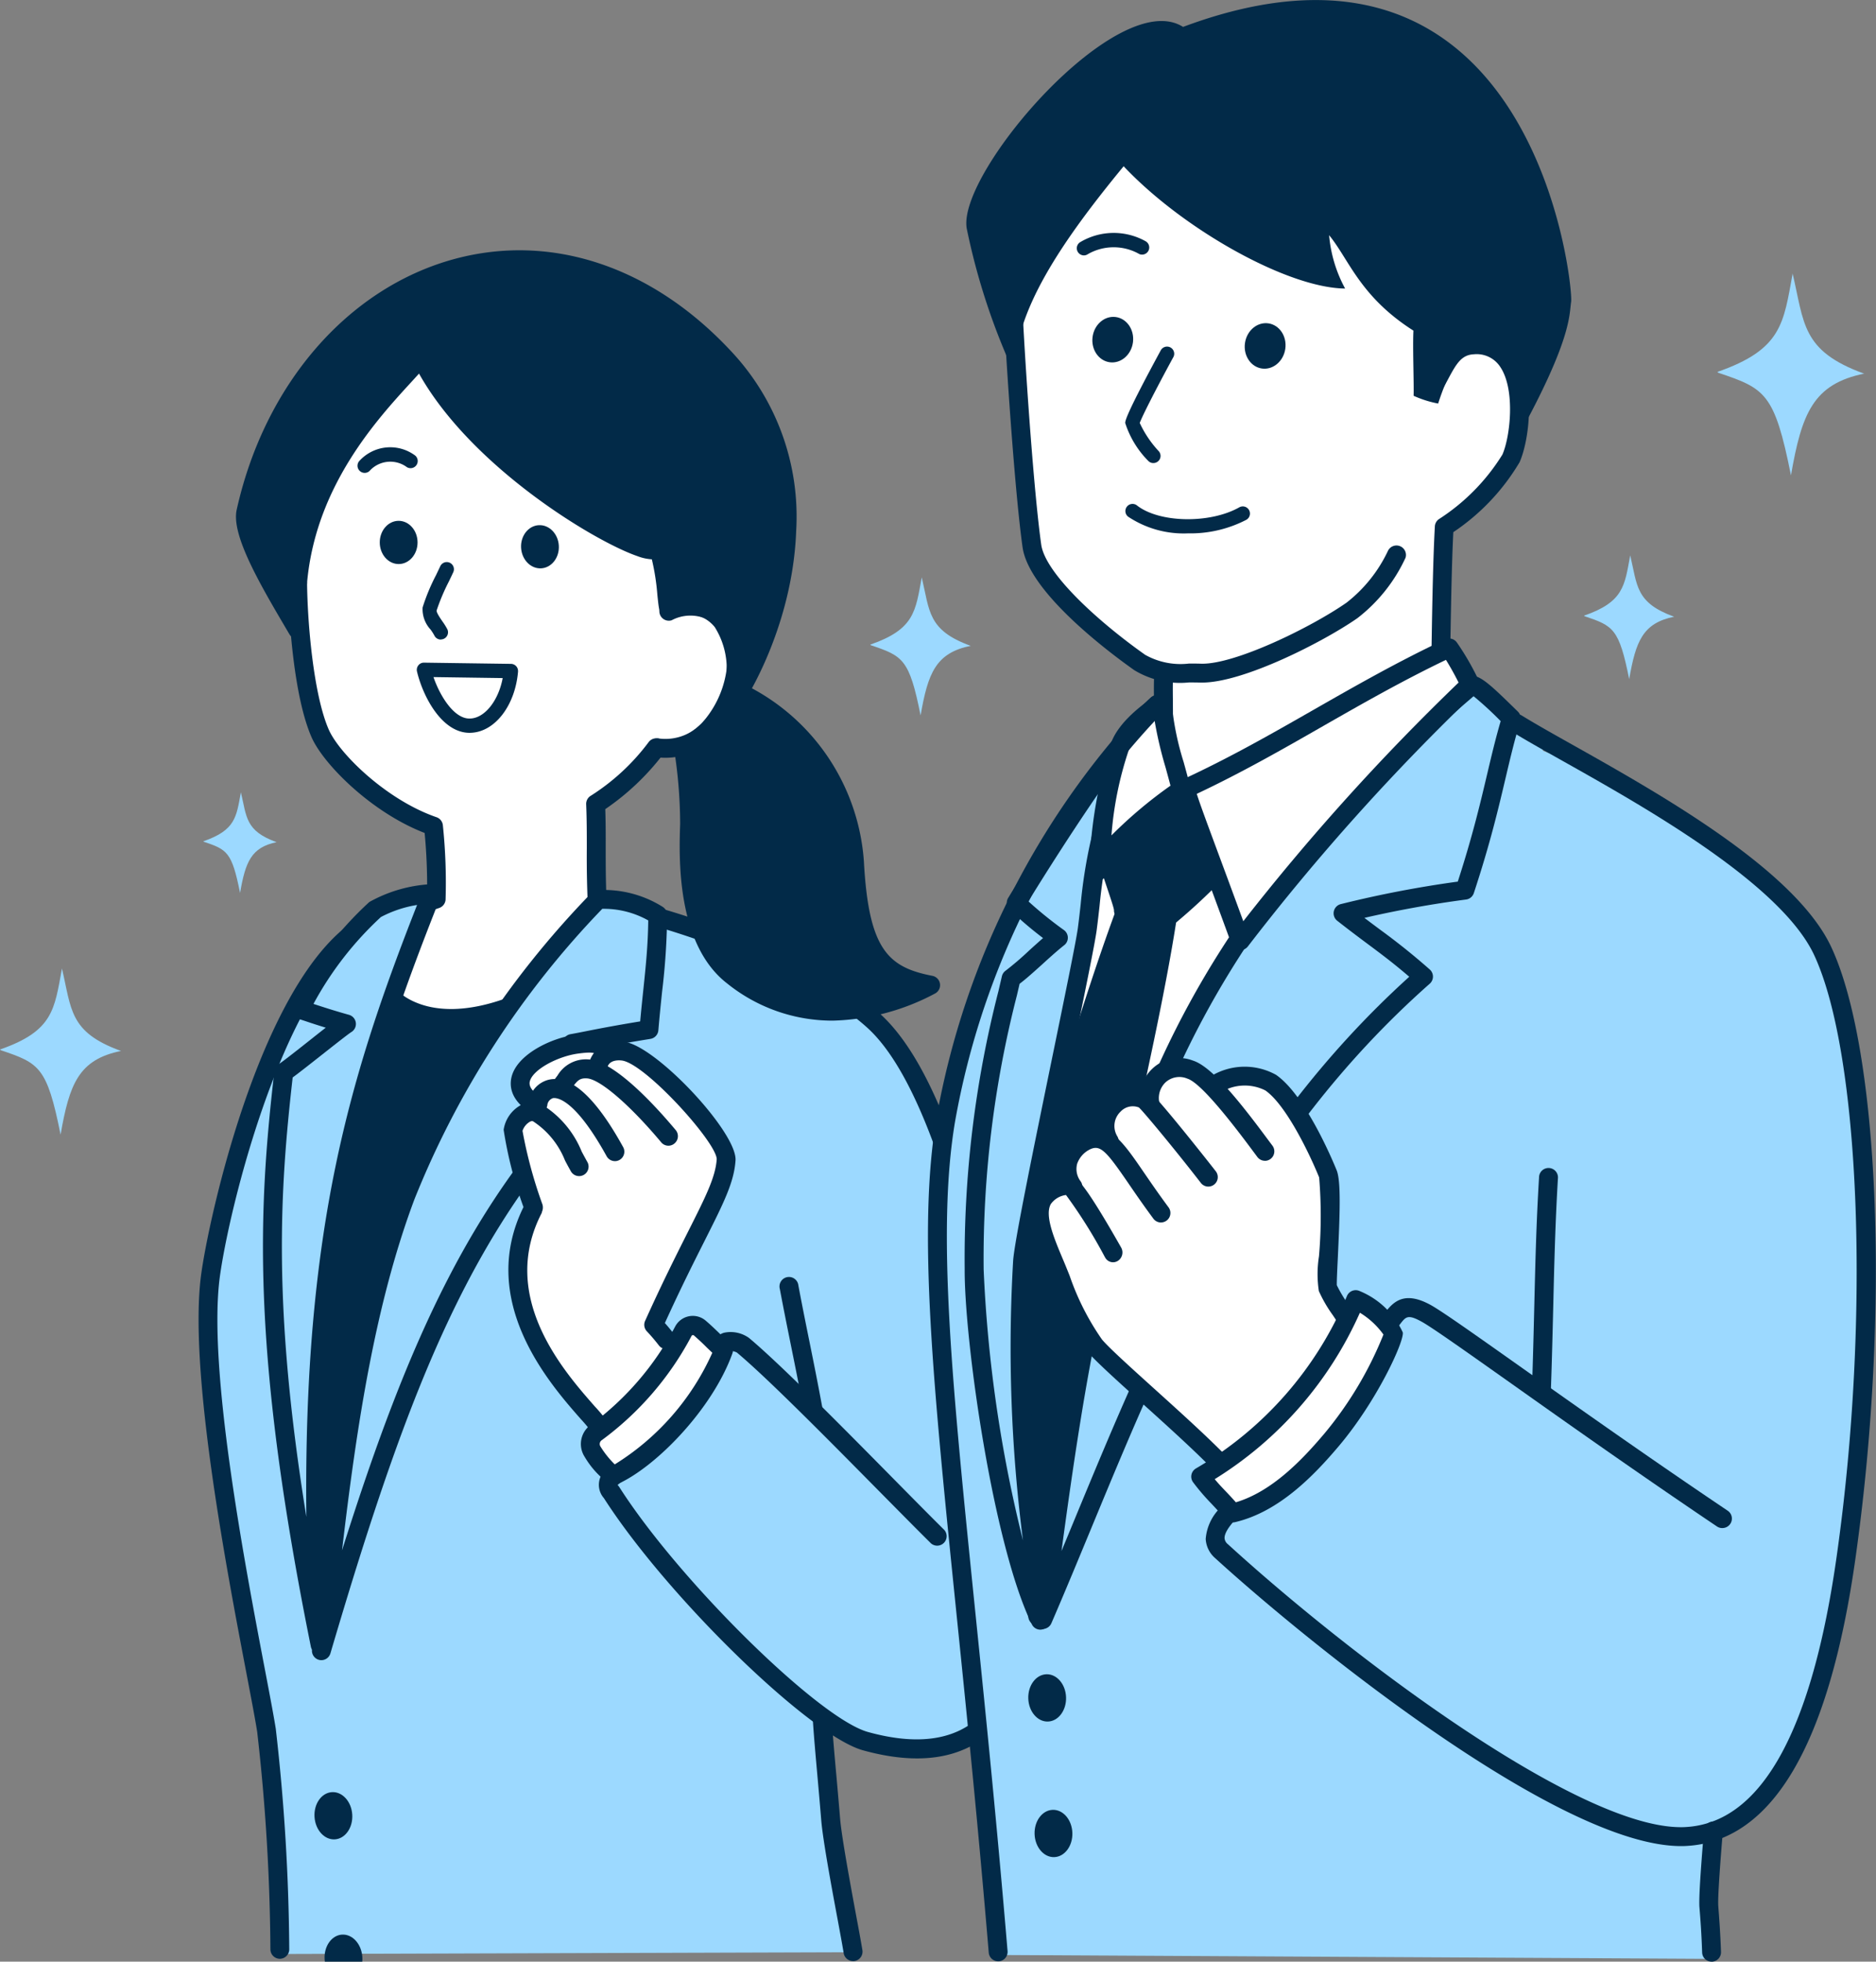
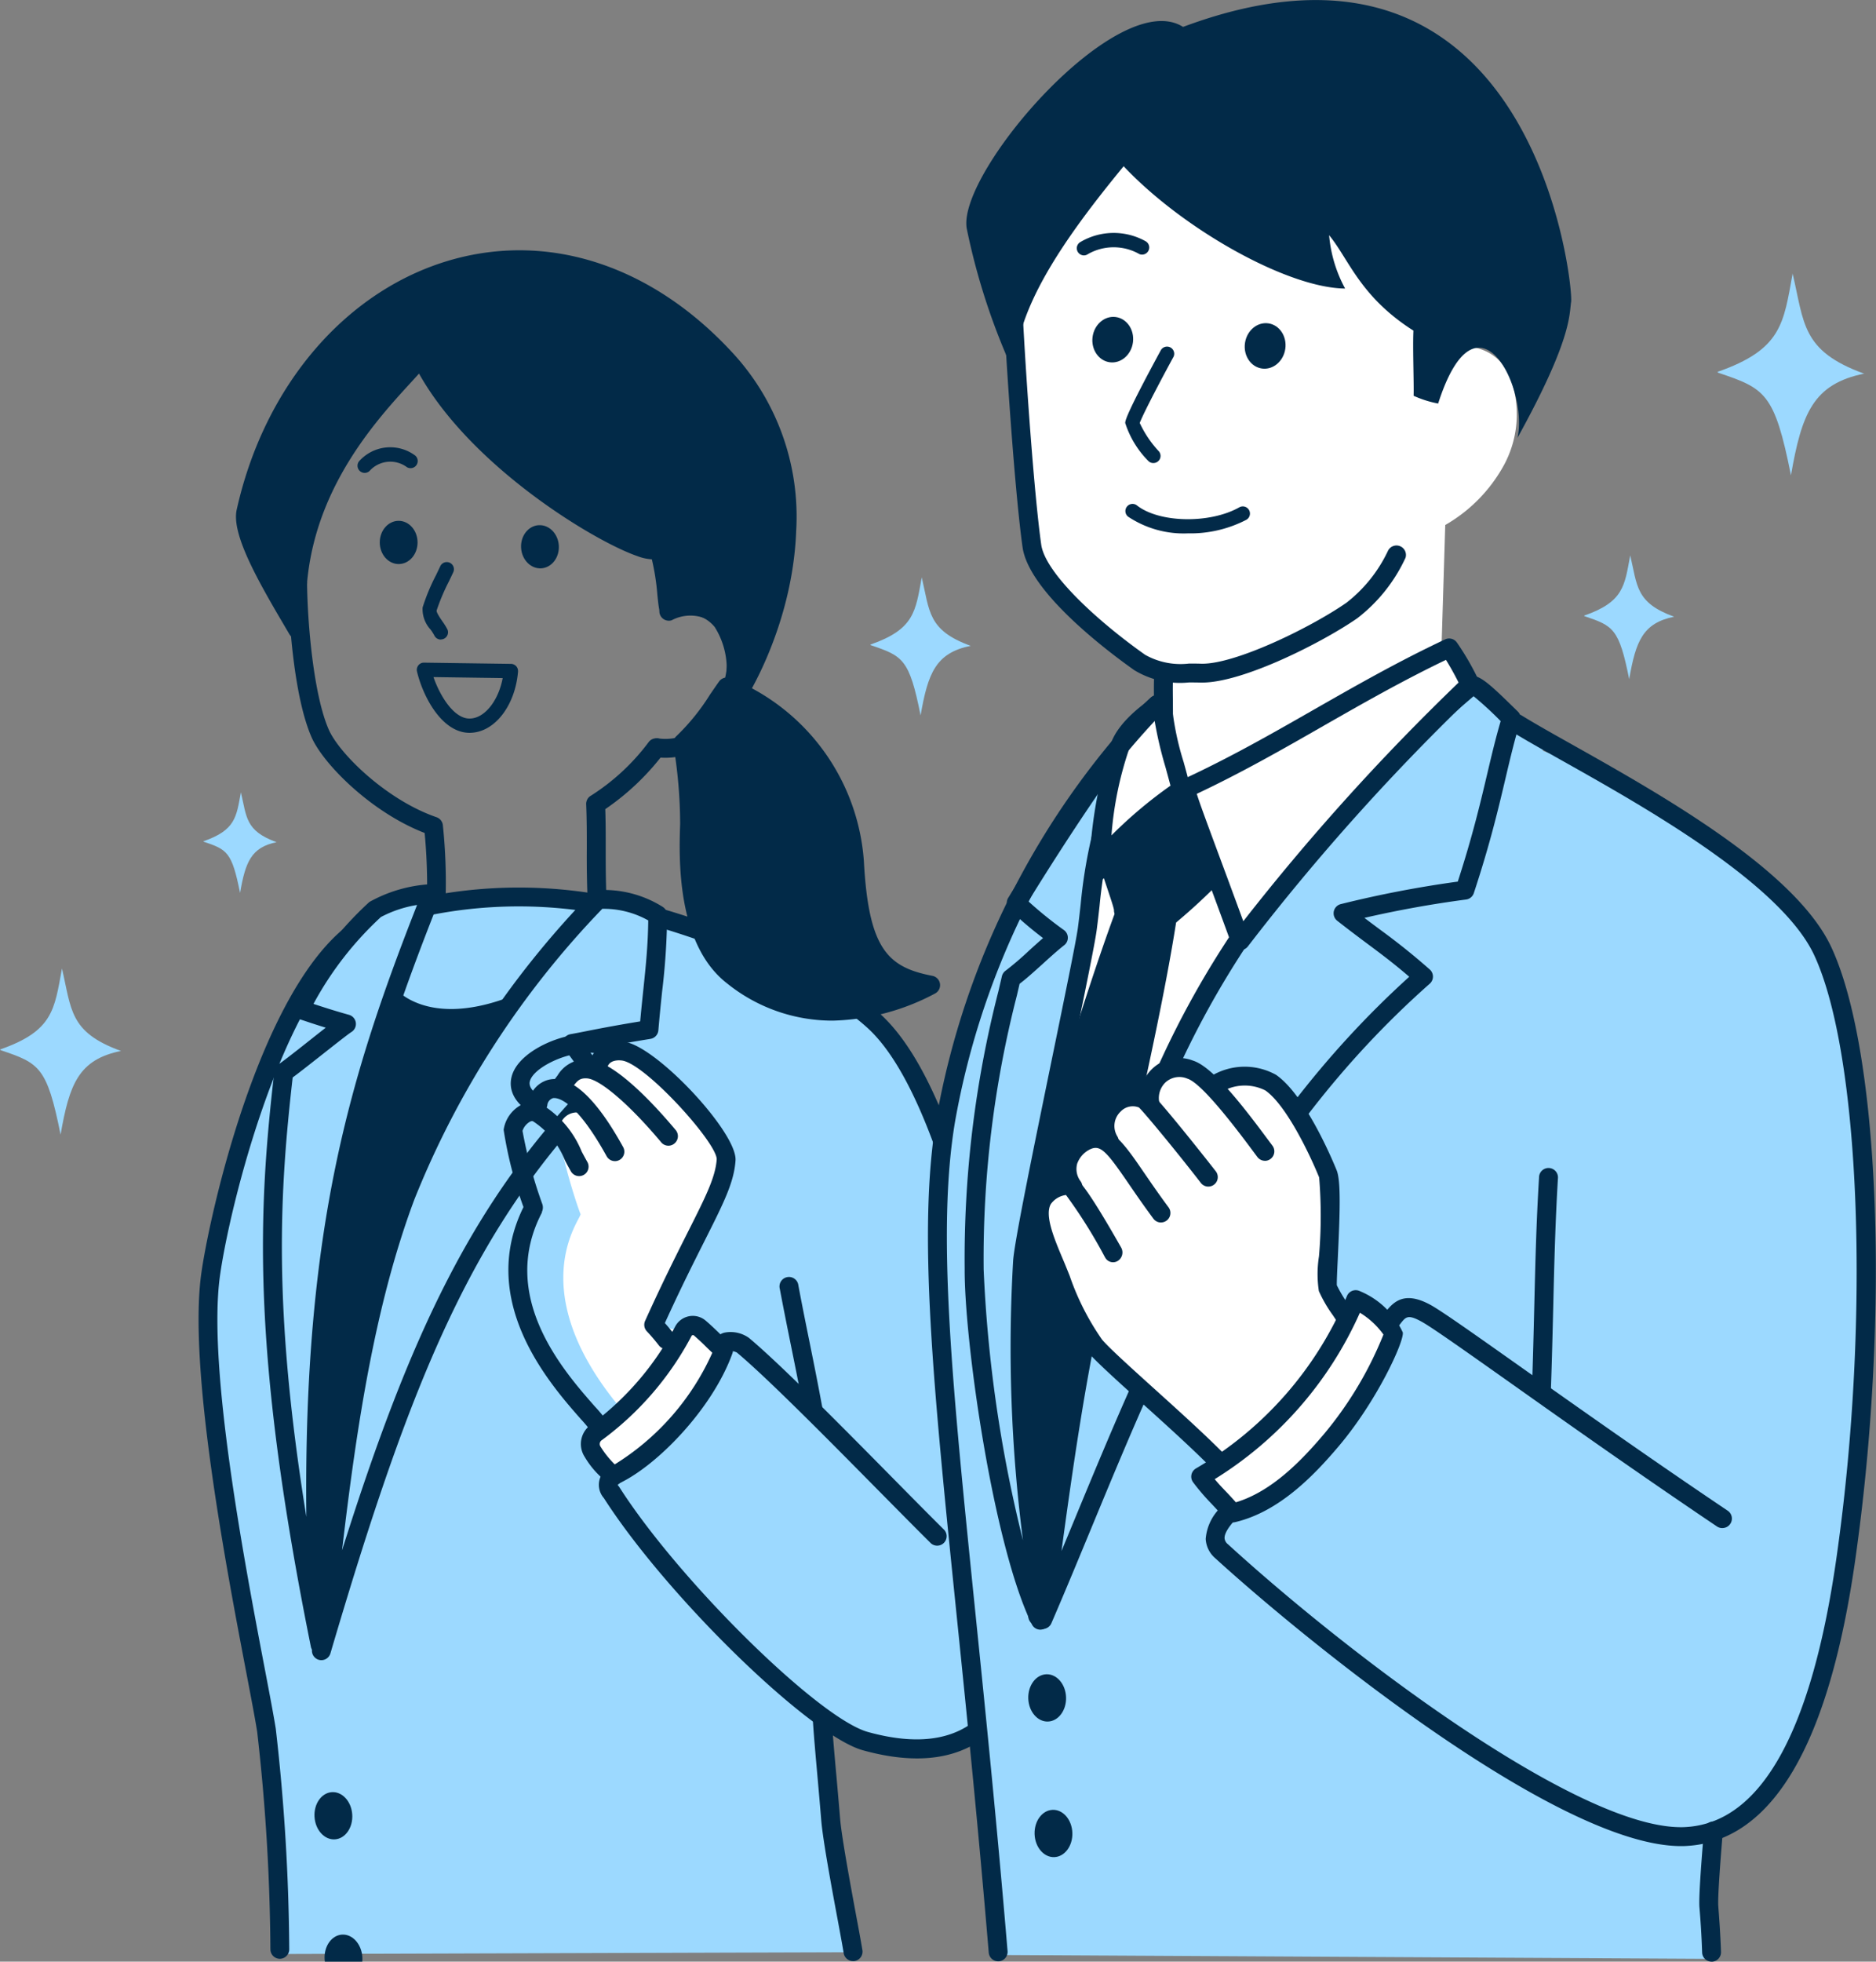
<svg xmlns="http://www.w3.org/2000/svg" width="118.813" height="124.162">
  <rect width="100%" height="100%" fill="#808080" stroke="none" />
  <g data-name="グループ 277">
    <g data-name="グループ 267" transform="translate(12.577 15.838)">
      <path data-name="パス 363" d="M5.147 107.84a134.709 134.709 0 0 0-.846-14.169C3.601 89.283-.25 72.103.764 64.839c.737-5.28 4.682-20.807 10.915-22.617A29.408 29.408 0 0 1 25.5 41.4c1.648.032 12.729 3.2 17.3 7.411 4.816 4.436 7.513 18.49 9.159 27.688 1.684 9.409 2.005 23.3-12.528 16.436.269 2.6.637 7.774 1.882 14.792" fill="#9cd9ff" />
      <path data-name="パス 364" d="M5.148 108.142h-.006a.6.6 0 0 1-.593-.6 127.236 127.236 0 0 0-.838-13.77c-.133-.835-.381-2.131-.694-3.773C1.731 83.263-.661 70.727.172 64.762c.573-4.1 4.388-21.091 11.341-23.109a29.92 29.92 0 0 1 14.054-.843c1.842.1 12.9 3.2 17.645 7.568 4.553 4.194 7.18 15.947 9.342 28.022.877 4.893 1.736 13.655-2.34 17.368-1.918 1.746-4.651 2.143-8.136 1.178-3.372-.933-12.418-9.74-16.41-15.963a1.273 1.273 0 0 1 .12-1.8 1.26 1.26 0 0 1 .288-.19c2.407-1.71 5.551-5.09 6.635-7.969a.837.837 0 0 1 .6-.514 2 2 0 0 1 1.546.334c1.974 1.648 5.922 5.644 9.094 8.857 1.214 1.229 2.333 2.362 3.218 3.239a.6.6 0 1 1-.843.85c-.888-.878-2.01-2.018-3.227-3.247-3.155-3.193-7.08-7.167-9.009-8.775a1.076 1.076 0 0 0-.346-.1c-1.239 3.055-4.484 6.531-6.976 8.3a1.291 1.291 0 0 0-.228.189.894.894 0 0 1 .136.176c3.8 5.927 12.61 14.594 15.717 15.454 3.058.847 5.417.541 7.01-.909 2.667-2.43 3.385-8.361 1.969-16.272-1.326-7.418-4.089-22.852-8.975-27.353-4.5-4.143-15.376-7.223-16.911-7.253a.534.534 0 0 1-.1-.01 28.728 28.728 0 0 0-13.544.808C6.03 44.485 2.065 59.821 1.353 64.922c-.8 5.769 1.563 18.179 2.835 24.846.315 1.651.563 2.955.7 3.807a128.579 128.579 0 0 1 .854 13.97.6.6 0 0 1-.594.597Z" fill="#022a48" />
      <g data-name="グループ 261" fill="#022a48">
        <path data-name="パス 365" d="M33.449 27.654a12.938 12.938 0 0 1 8.084 11.057c.3 5.626 1.555 7.183 4.827 7.817-7.236 3.685-11.644.1-12.577-.626-2.932-2.274-2.757-7.559-2.687-9.565a33.828 33.828 0 0 0-.434-5.125 20.164 20.164 0 0 0 2.787-3.558Z" />
        <path data-name="パス 366" d="M40.146 48.763a10.632 10.632 0 0 1-6.677-2.359c-3.229-2.5-3.041-8.022-2.97-10.1a30.656 30.656 0 0 0-.39-4.755l-.039-.276a.6.6 0 0 1 .2-.526 13.78 13.78 0 0 0 2.121-2.624c.2-.289.388-.569.575-.828a.6.6 0 0 1 .7-.21 13.507 13.507 0 0 1 8.469 11.583c.3 5.586 1.524 6.715 4.344 7.26a.6.6 0 0 1 .158 1.121 14.5 14.5 0 0 1-6.491 1.714Zm-8.845-17.335a31.314 31.314 0 0 1 .4 4.918c-.065 1.909-.239 6.982 2.457 9.072a10.2 10.2 0 0 0 10.476 1.229c-2.494-1.008-3.441-3.2-3.694-7.911a12.3 12.3 0 0 0-7.27-10.354l-.286.419a16 16 0 0 1-2.083 2.631Z" />
      </g>
-       <path data-name="パス 367" d="M14.538 7.193c-1.636 1.484-8.512 8.758-8.27 12.153.488 6.923-.254 12.987 8.511 17.18a14.247 14.247 0 0 1 .351 4.388c-.1.549-1.6.219-1.6.219s-2.187 5.482-2.176 5.558c.264 1.855 6.116 2.815 8.241 1.609a31.389 31.389 0 0 0 5.411-6.2c.258-.406-.145-5.935-.015-6.837.049-.351 1.345.229 3.881-4.076.122-.2.158.112.712-.007 5.81-1.243 5.7-12.755 1.221-12.163-.442.052-16.015-12.053-16.267-11.824Z" fill="#fff" />
      <g data-name="グループ 262" fill="#022a48">
        <path data-name="パス 368" d="M28.871 18.931c-.929.463-11.356-5.068-14.786-12.182-1.954 2.388-8.6 8.016-7.816 17.253-1.157-1.988-3.614-5.914-3.272-7.451C6.363 1.419 22.062-5.204 33.26 6.769c8.336 8.917 1.267 21.421-.043 22.632 1.813-2.765.637-8.14-3.418-6.7-.16.056-.234-4.01-.928-3.77Z" />
        <path data-name="パス 369" d="M33.216 30.001a.6.6 0 0 1-.6-.6.605.605 0 0 1 .1-.328 4.935 4.935 0 0 0-.026-5.22 2.2 2.2 0 0 0-2.69-.592.612.612 0 0 1-.526-.059c-.294-.186-.315-.395-.419-1.4a14.607 14.607 0 0 0-.349-2.239 3.012 3.012 0 0 1-.911-.2c-2.708-.927-10.515-5.637-13.834-11.555l-.48.527c-2.544 2.769-7.27 7.923-6.614 15.62a.6.6 0 0 1-1.115.351l-.387-.659c-1.745-2.958-3.283-5.735-2.951-7.223C4.182 8.475 9.456 2.397 16.177.562c6.123-1.667 12.51.439 17.521 5.8a15.267 15.267 0 0 1 4.15 11.393c-.228 6.259-3.429 11.35-4.225 12.087a.592.592 0 0 1-.407.159Zm-2.127-8.143a3.13 3.13 0 0 1 2.544 1.257 5.171 5.171 0 0 1 .986 2.78 22.041 22.041 0 0 0 2.034-8.184 14.112 14.112 0 0 0-3.83-10.53c-4.7-5.024-10.649-7.014-16.331-5.464C10.202 3.434 5.254 9.17 3.583 16.684c-.2.9 1.022 3.24 2.041 5.027.3-6.919 4.573-11.572 6.976-14.19.407-.444.76-.828 1.024-1.15a.6.6 0 0 1 .842-.082.587.587 0 0 1 .16.2c3.187 6.609 12.72 11.837 14.069 11.871a.774.774 0 0 1 .652.088c.519.331.689 1.224.9 3.233l.028.263a4.1 4.1 0 0 1 .814-.088Zm-1.492.275" />
      </g>
      <path data-name="パス 370" d="M12.088 42.639a.6.6 0 0 1-.273-1.132 6.822 6.822 0 0 1 1.9-.687c.228-.051.462-.1.757-.193a35.092 35.092 0 0 0-.155-3.743c-3.361-1.294-6.406-4.344-7.16-6.055-1.121-2.545-1.458-7.5-1.48-9.76a.6.6 0 0 1 .594-.6.6.6 0 0 1 .6.593c.023 2.532.41 7.095 1.377 9.287.678 1.536 3.671 4.456 6.824 5.539a.6.6 0 0 1 .4.516 35.015 35.015 0 0 1 .171 4.7.6.6 0 0 1-.4.526 9.879 9.879 0 0 1-1.275.359 5.684 5.684 0 0 0-1.616.584.6.6 0 0 1-.264.066Z" fill="#022a48" />
      <path data-name="パス 371" d="M25.249 41.95a.6.6 0 0 1-.6-.57 67.15 67.15 0 0 1-.062-3.535c0-.925 0-1.8-.04-2.778a.6.6 0 0 1 .308-.548 13.759 13.759 0 0 0 3.639-3.372.6.6 0 1 1 .928.756 15.847 15.847 0 0 1-3.665 3.473c.029.861.028 1.646.027 2.471 0 1.053 0 2.144.062 3.478a.6.6 0 0 1-.569.627h-.029Z" fill="#022a48" />
      <g data-name="グループ 263" fill="#022a48">
        <path data-name="パス 372" d="M10.624 42.643c-.453 7.209 7.664 8.388 16.181.79-6.961 11.1-17.743 32.643-19.092 44.377-3.264-19.469.87-32.034 2.911-45.167Z" />
        <path data-name="パス 373" d="M7.715 88.407a.6.6 0 0 1-.59-.5c-2.624-15.649-.527-26.73 1.5-37.444.513-2.713 1-5.276 1.409-7.913a.6.6 0 0 1 1.189.13c-.146 2.32.673 4.036 2.306 4.826 3.071 1.492 8.125-.283 12.878-4.525a.6.6 0 0 1 .906.765c-6.88 10.969-17.677 32.58-19 44.127a.6.6 0 0 1-.58.527Zm2.919-42.192a481.455 481.455 0 0 1-.832 4.475c-1.843 9.753-3.75 19.81-2.036 33.359 2.511-11.144 10.506-27.482 16.789-38.069-4.311 3-8.638 4.023-11.549 2.61a5 5 0 0 1-2.372-2.375Z" />
      </g>
      <g data-name="グループ 264">
        <path data-name="パス 374" d="M25.308 41.105a57.335 57.335 0 0 0-12.207 18.786c-3.064 8.18-4.139 17.794-5.32 28.756 5.039-17.091 8.938-27.17 17.839-36.065a16.8 16.8 0 0 1-1.97-2.369c1.062-.186 1.77-.379 4.873-.885.244-2.888.556-4.695.554-7.253a6.333 6.333 0 0 0-3.769-.97Z" fill="#9cd9ff" />
        <path data-name="パス 375" d="M7.78 89.241a.582.582 0 0 1-.118-.011.6.6 0 0 1-.479-.651c1.137-10.542 2.209-20.5 5.353-28.9a58.147 58.147 0 0 1 12.348-19 .607.607 0 0 1 .371-.175 7 7 0 0 1 4.132 1.053.6.6 0 0 1 .288.512 43.518 43.518 0 0 1-.318 4.85c-.078.749-.161 1.548-.238 2.457a.6.6 0 0 1-.5.541c-2.105.342-3.118.543-3.861.69l-.05.01a7.582 7.582 0 0 0 1.263 1.481.6.6 0 0 1 .126.836.521.521 0 0 1-.06.068C17.442 61.587 13.489 71.389 8.35 88.809a.6.6 0 0 1-.57.432ZM25.573 41.68a56.873 56.873 0 0 0-11.912 18.416c-2.452 6.55-3.63 14.122-4.575 22.194 4.294-13.6 8.26-22.113 15.67-29.688a13.457 13.457 0 0 1-1.042-1.322c-.2-.273-.383-.526-.505-.665a.6.6 0 0 1 .339-.994c.333-.059.631-.118.983-.188a96.197 96.197 0 0 1 3.437-.622c.065-.727.135-1.387.2-2.012.157-1.5.293-2.815.31-4.38a5.747 5.747 0 0 0-2.9-.734Z" fill="#022a48" />
      </g>
      <g data-name="グループ 265">
        <path data-name="パス 376" d="M7.696 88.272C6.402 64.3 9.62 53.69 14.765 40.725a8.552 8.552 0 0 0-3.584 1 22.236 22.236 0 0 0-4.765 6.322c.726.228 1.522.519 2.953.92-.474.29-3.531 2.793-3.975 3.051-1.026 8.922-1.468 17.57 2.302 36.254Z" fill="#9cd9ff" />
        <path data-name="パス 377" d="M7.697 88.87a.6.6 0 0 1-.586-.481C3.28 69.41 3.798 60.66 4.8 51.953a.6.6 0 0 1 .293-.449c.191-.111 1.229-.929 1.983-1.526.377-.3.7-.554.978-.77-.461-.142-.84-.263-1.173-.376-.229-.076-.439-.146-.645-.21a.6.6 0 0 1-.393-.748.664.664 0 0 1 .036-.09 22.769 22.769 0 0 1 4.932-6.528 8.953 8.953 0 0 1 3.926-1.131.608.608 0 0 1 .514.251.594.594 0 0 1 .068.568c-4.937 12.446-8.332 23.124-7.026 47.3a.6.6 0 0 1-.522.626.442.442 0 0 1-.074 0Zm-1.739-36.5c-.819 7.2-1.275 14.492.867 27.8-.2-18.331 2.809-28.013 7.013-38.729a7.42 7.42 0 0 0-2.29.763 21.146 21.146 0 0 0-4.272 5.5c.561.183 1.257.413 2.253.692a.6.6 0 0 1 .152 1.086c-.2.123-1.123.852-1.864 1.436-.874.689-1.5 1.181-1.86 1.442Z" fill="#022a48" />
      </g>
      <path data-name="パス 378" d="M29.557 32.125a4.816 4.816 0 0 1-.5-.026.6.6 0 1 1 .125-1.191 3.155 3.155 0 0 0 2.734-1.026 6.324 6.324 0 0 0 1.569-4.583 2.838 2.838 0 0 0-1.254-1.93 2.527 2.527 0 0 0-2.272.054.6.6 0 0 1-.464-1.1 3.65 3.65 0 0 1 3.323.006 4.024 4.024 0 0 1 1.851 2.792 7.567 7.567 0 0 1-1.888 5.59 4.356 4.356 0 0 1-3.224 1.414Z" fill="#022a48" />
-       <path data-name="パス 379" d="M28.806 68.086c2.106-4.161 5.186-9.011 4.5-11.09-.138-.419-4.132-5.276-6.48-6.061a6.054 6.054 0 0 0-2.983-.486c-2.737.454-4.171 1.947-2.348 3.773a1.095 1.095 0 0 0-1.58.663c-.243 1.035.978 4.84 1.291 5.637.1.263-4.51 5.574 4.516 14.423.965-.684 4.26-4.258 4.569-5.4a4.289 4.289 0 0 1-1.485-1.459Z" fill="#fff" />
+       <path data-name="パス 379" d="M28.806 68.086c2.106-4.161 5.186-9.011 4.5-11.09-.138-.419-4.132-5.276-6.48-6.061c-2.737.454-4.171 1.947-2.348 3.773a1.095 1.095 0 0 0-1.58.663c-.243 1.035.978 4.84 1.291 5.637.1.263-4.51 5.574 4.516 14.423.965-.684 4.26-4.258 4.569-5.4a4.289 4.289 0 0 1-1.485-1.459Z" fill="#fff" />
      <path data-name="パス 380" d="M29.626 69.552a.594.594 0 0 1-.476-.235 11.612 11.612 0 0 0-.76-.891.6.6 0 0 1-.111-.658c1.1-2.436 2-4.217 2.72-5.648 1.121-2.224 1.738-3.448 1.816-4.588-.013-1.066-4.514-6.042-6-6.244-.145-.02-.863-.088-.947.533a.6.6 0 1 1-1.19-.128v-.033a1.9 1.9 0 0 1 2.173-1.581l.123.024c2.025.276 7.152 5.752 7.032 7.511-.093 1.382-.75 2.684-1.939 5.047-.681 1.35-1.52 3.012-2.536 5.242.2.222.386.452.567.687a.6.6 0 0 1-.475.965Z" fill="#022a48" />
      <path data-name="パス 381" d="M29.759 56.679a.592.592 0 0 1-.459-.214c-1.992-2.376-3.882-4-4.705-4.048-.46-.028-.606.151-.908.547-.052.069-.1.138-.157.2a.6.6 0 0 1-.93-.755l.134-.176a2.093 2.093 0 0 1 1.926-1.018c1.647.088 4.188 2.84 5.558 4.475a.6.6 0 0 1-.073.842.594.594 0 0 1-.386.147Z" fill="#022a48" />
      <path data-name="パス 382" d="M21.303 54.667a.594.594 0 0 1-.33-.1c-1.2-.79-1.289-1.644-1.157-2.218.337-1.456 2.545-2.493 4.007-2.683.79-.1 2.119-.279 2.585.9a.6.6 0 1 1-1.1.481.343.343 0 0 1-.017-.042c-.1-.257-.532-.254-1.244-.159-1.274.165-2.9 1.011-3.072 1.776-.068.3.151.614.652.949a.6.6 0 0 1-.329 1.1Z" fill="#022a48" />
      <path data-name="パス 383" d="M26.37 57.655a.6.6 0 0 1-.526-.309c-2.125-3.848-3.27-3.7-3.4-3.678a.529.529 0 0 0-.351.394.605.605 0 0 1-.63.566.6.6 0 0 1-.567-.626 1.692 1.692 0 0 1 1.281-1.5c1.391-.322 2.976 1.114 4.713 4.266a.6.6 0 0 1-.233.813.586.586 0 0 1-.292.075Z" fill="#022a48" />
      <path data-name="パス 384" d="M25.423 75.113a.6.6 0 0 1-.508-.281 9.957 9.957 0 0 0-.712-.856c-1.974-2.243-6.564-7.459-3.626-13.413a25.747 25.747 0 0 1-1.257-4.891 2.142 2.142 0 0 1 1.032-1.531 1.412 1.412 0 0 1 1.384-.071 6.245 6.245 0 0 1 2.529 2.984c.122.228.245.457.373.684a.6.6 0 0 1-1.042.591 22.463 22.463 0 0 1-.388-.711 5.286 5.286 0 0 0-2.012-2.475c-.031-.017-.087-.047-.218.021a1.057 1.057 0 0 0-.463.573 28.539 28.539 0 0 0 1.26 4.651.68.68 0 0 1-.039.5l.016.009c-2.788 5.321 1.357 10.029 3.349 12.292a9.613 9.613 0 0 1 .828 1.01.6.6 0 0 1-.507.913Z" fill="#022a48" />
      <g data-name="グループ 266">
        <path data-name="パス 385" d="M24.951 76.041a5.008 5.008 0 0 0 1.343 1.507c2.241-1 5.742-4.563 6.95-7.929-.424-.362-.979-.965-1.522-1.418a.663.663 0 0 0-.934.082.692.692 0 0 0-.081.121 18.888 18.888 0 0 1-5.5 6.406.89.89 0 0 0-.261 1.231Z" fill="#fff" />
        <path data-name="パス 386" d="M26.296 78.149a.586.586 0 0 1-.3-.081 5.562 5.562 0 0 1-1.546-1.7 1.493 1.493 0 0 1 .439-2.059 18.324 18.324 0 0 0 5.29-6.177 1.262 1.262 0 0 1 1.7-.541 1.23 1.23 0 0 1 .229.153c.311.263.627.566.921.853.22.214.425.415.605.57a.6.6 0 0 1 .175.656c-1.265 3.526-4.846 7.189-7.269 8.272a.57.57 0 0 1-.244.054Zm5.044-9.486-.1.02a19.488 19.488 0 0 1-5.7 6.631.291.291 0 0 0-.09.4 6.028 6.028 0 0 0 .907 1.135 15.977 15.977 0 0 0 6.179-7.064l-.351-.335a14.016 14.016 0 0 0-.845-.787Z" fill="#022a48" />
      </g>
      <path data-name="パス 387" d="M41.447 108.288a.6.6 0 0 1-.59-.5c-.071-.439-.214-1.215-.385-2.137-.4-2.135-.937-5.058-1.037-6.275-.071-.872-.151-1.781-.229-2.66-.127-1.43-.249-2.783-.307-3.758a.6.6 0 0 1 1.195-.073c.059.96.175 2.3.305 3.725.078.878.159 1.794.231 2.669.1 1.157.63 4.045 1.021 6.155.176.934.319 1.723.391 2.163a.6.6 0 0 1-.5.687.513.513 0 0 1-.1.007Z" fill="#022a48" />
      <path data-name="パス 388" d="M38.925 73.997a.6.6 0 0 1-.587-.49c-.274-1.48-.538-2.785-.8-4.08-.242-1.194-.482-2.38-.727-3.685a.6.6 0 1 1 1.176-.22c.244 1.3.482 2.48.723 3.667.264 1.3.526 2.613.8 4.1a.6.6 0 0 1-.476.7.575.575 0 0 1-.109.008Z" fill="#022a48" />
      <path data-name="パス 389" d="M15.341 24.643a.452.452 0 0 1-.408-.256 3.228 3.228 0 0 0-.245-.383 1.894 1.894 0 0 1-.5-1.392 12.489 12.489 0 0 1 .854-2.054c.1-.212.192-.4.263-.553a.453.453 0 0 1 .826.373c-.071.154-.165.351-.27.57a13.039 13.039 0 0 0-.784 1.851c-.027.126.238.506.364.691a4.175 4.175 0 0 1 .313.5.452.452 0 0 1-.212.6.438.438 0 0 1-.195.045Z" fill="#022a48" />
      <path data-name="パス 390" d="M10.516 14.093a.453.453 0 0 1-.357-.729 2.641 2.641 0 0 1 3.559-.368.453.453 0 0 1-.526.734 1.768 1.768 0 0 0-2.316.188.446.446 0 0 1-.36.175Z" fill="#022a48" />
      <path data-name="パス 391" d="M17.166 30.546c-1.766 0-2.96-2.309-3.334-3.884a.455.455 0 0 1 .088-.388.44.44 0 0 1 .359-.17l5.507.077a.452.452 0 0 1 .446.458v.032c-.182 2.151-1.466 3.816-2.984 3.872Zm-2.289-3.528c.426 1.235 1.333 2.676 2.331 2.623.926-.034 1.787-1.141 2.052-2.561Z" fill="#022a48" />
      <ellipse data-name="楕円形 8" cx="1.197" cy="1.368" rx="1.197" ry="1.368" transform="rotate(-.271 3628.047 -2416.034)" fill="#022a48" />
      <ellipse data-name="楕円形 9" cx="1.197" cy="1.368" rx="1.197" ry="1.368" transform="rotate(-3.33 310.718 -341.237)" fill="#022a48" />
      <ellipse data-name="楕円形 10" cx="1.197" cy="1.497" rx="1.197" ry="1.497" transform="rotate(-3.62 1548.995 -65.85)" fill="#022a48" />
      <ellipse data-name="楕円形 11" cx="1.197" cy="1.497" rx="1.197" ry="1.497" transform="rotate(-3.62 1691.982 -71.45)" fill="#022a48" />
    </g>
    <g data-name="グループ 275" transform="translate(58.776)">
      <path data-name="パス 392" d="M4.445 123.74C1.914 94.715-.44 83.261 1.125 70.886c1.266-10.01 6.384-19.176 13.477-26.717.18 2.331.351 4.342.715 7.459a103.031 103.031 0 0 1 17.789-10.2c.682 2.89 4.546 3.383 5.853 6.1 15.638 5.967 18.216 12.987 18.656 14.956 3.985 17.8 1.264 52.006-7.8 53.471-.615 5.185-.974 2.847-.332 8.029" fill="#9cd9ff" />
      <path data-name="パス 393" d="M9.975 54.59c-.909 5.038-4.962 16.6-4.344 32.212a107.777 107.777 0 0 0 1.628 13.982c1.806-25.272 12.619-41.407 12.619-41.407s.877-2.3-3.657-9.952c-1.843.687-6.196 4.884-6.246 5.165Z" fill="#fff" />
      <path data-name="パス 394" d="M32.756 33.23a9.8 9.8 0 0 0 3.723-3.8 6.756 6.756 0 0 0 .5-5.221 3.715 3.715 0 0 0-.767-1.35A3.031 3.031 0 0 0 34 21.947a1.206 1.206 0 0 0-.655.153 1.3 1.3 0 0 0-.4.5 5.258 5.258 0 0 0-.593 2.131 1.8 1.8 0 0 1-.771-.122 25.836 25.836 0 0 0 .357-3 1.31 1.31 0 0 0-.041-.538 1.382 1.382 0 0 0-.371-.49l-6.791-6.614a5.618 5.618 0 0 0 .981 3.879 27.428 27.428 0 0 1-13.307-7.944 47.875 47.875 0 0 0-7.147 10.8c.379 3.64.877 10.7 1.316 13.842.328 2.332 4.543 6.9 8.041 8.19a23.056 23.056 0 0 0 1.141 9.8l16.69-9.261Z" fill="#fff" />
-       <path data-name="パス 395" d="M32.441 43.64h-.028a.6.6 0 0 1-.571-.625c.021-.463.037-1.415.056-2.59.035-2.136.087-5.061.2-7.108a.6.6 0 0 1 .274-.47 12.977 12.977 0 0 0 4.006-4.078c.5-1.148.83-4.13-.147-5.559a1.778 1.778 0 0 0-1.667-.785c-.771.033-1.1.584-1.618 1.555-.13.243-.263.488-.406.723a.6.6 0 1 1-1.02-.626c.131-.214.25-.439.369-.661.5-.946 1.131-2.124 2.624-2.188a2.946 2.946 0 0 1 2.7 1.306c1.3 1.9.864 5.329.254 6.716a13.781 13.781 0 0 1-4.2 4.432c-.1 2-.147 4.738-.181 6.757-.02 1.19-.035 2.154-.057 2.624a.6.6 0 0 1-.588.577Z" fill="#022a48" />
      <g data-name="グループ 268" fill="#022a48">
        <path data-name="パス 396" d="M18.086 55.376a37.769 37.769 0 0 1-2.837 2.616s-1.55-.129-2.876-.371c.057-.37-1.253-3.555-1.053-3.881.557-.907 4.433-3.389 4.5-3.6.045-.149.861 1.051 2.266 5.236Z" />
        <path data-name="パス 397" d="M15.249 58.59h-.05a34.923 34.923 0 0 1-2.933-.379.6.6 0 0 1-.49-.614c-.029-.2-.264-.884-.432-1.39-.643-1.909-.771-2.4-.536-2.78a16.271 16.271 0 0 1 3.432-2.836c.447-.319.949-.678 1.094-.8a.613.613 0 0 1 .494-.257c.308-.006.927 0 2.825 5.656a.6.6 0 0 1-.112.579 37.482 37.482 0 0 1-2.907 2.685.6.6 0 0 1-.385.136Zm-2.361-1.492a34.96 34.96 0 0 0 2.166.271c.472-.4 1.706-1.468 2.352-2.139a31.453 31.453 0 0 0-1.693-4.226c-.192.142-.444.322-.774.558a25.1 25.1 0 0 0-3.03 2.382 19.412 19.412 0 0 0 .571 1.877c.2.609.333 1 .41 1.279Z" />
      </g>
      <g data-name="グループ 269" fill="#022a48">
        <path data-name="パス 398" d="M9.253 86.715c1.4-7.928 4.591-20.246 5.856-28.351a15.482 15.482 0 0 0-2.753-.257c-3.9 10.644-8.224 27.7-8.288 29.165-.062 1.4 1.768 8.457 2.877 15.016 1.342-8.303 1.016-8.25 2.308-15.573Z" />
        <path data-name="パス 399" d="M6.946 102.888a.6.6 0 0 1-.59-.5c-.522-3.09-1.218-6.348-1.777-8.965a41.16 41.16 0 0 1-1.109-6.178c.07-1.586 4.393-18.608 8.323-29.345a.6.6 0 0 1 .643-.388 8.019 8.019 0 0 0 .984.053 6.391 6.391 0 0 1 1.859.222.6.6 0 0 1 .421.667c-.7 4.458-1.974 10.189-3.209 15.731-1.039 4.658-2.018 9.058-2.649 12.632-.68 3.861-.909 5.654-1.173 7.731-.233 1.834-.5 3.914-1.132 7.834a.6.6 0 0 1-.588.5Zm5.815-44.138C8.837 69.607 4.72 86.05 4.666 87.302a48.2 48.2 0 0 0 1.084 5.875c.351 1.655.759 3.565 1.145 5.528.271-1.829.434-3.119.585-4.305.264-2.092.5-3.9 1.182-7.787.635-3.6 1.619-8.012 2.66-12.684 1.18-5.3 2.4-10.765 3.106-15.1a7.68 7.68 0 0 0-1.025-.061c-.208 0-.422-.008-.643-.019Zm-3.51 27.969" />
      </g>
      <ellipse data-name="楕円形 12" cx="1.197" cy="1.497" rx="1.197" ry="1.497" transform="rotate(-1.931 3148.393 -133.848)" fill="#022a48" />
      <ellipse data-name="楕円形 13" cx="1.197" cy="1.497" rx="1.197" ry="1.497" transform="rotate(-1.931 3403.18 -141.395)" fill="#022a48" />
      <g data-name="グループ 270">
        <path data-name="パス 400" d="M7.274 102.503c5.967-13.829 10.75-28.87 24.111-40.69-2.117-1.859-2.887-2.266-5.1-4.009a68.816 68.816 0 0 1 7.717-1.462c1.712-5.193 2-7.8 2.942-10.877-1.421-1.386-2.305-2.264-2.561-2.047-21.448 18.214-23.824 34.184-27.109 59.085Z" fill="#9cd9ff" />
        <path data-name="パス 401" d="M7.277 103.104a.6.6 0 0 1-.6-.605.593.593 0 0 1 0-.072c3.242-24.594 5.384-40.842 27.314-59.462.664-.562 1.362.119 3.232 1.944l.134.132a.6.6 0 0 1 .154.6c-.37 1.21-.633 2.328-.938 3.622-.456 1.931-.971 4.124-2.007 7.266a.6.6 0 0 1-.491.406 68.529 68.529 0 0 0-6.44 1.161c.369.279.7.526 1.006.754a42.53 42.53 0 0 1 3.135 2.514.6.6 0 0 1 .054.843.66.66 0 0 1-.054.054c-11.313 10-16.438 22.394-21.4 34.373-.849 2.05-1.692 4.092-2.561 6.1a.6.6 0 0 1-.538.37Zm27.275-59.038c-20.051 17.111-23.151 32.285-26.1 54.106q.413-.994.825-1.993c4.934-11.925 10.033-24.25 21.2-34.356-1.019-.872-1.708-1.385-2.544-2.009-.568-.423-1.193-.888-2.019-1.536a.6.6 0 0 1 .226-1.053 69.723 69.723 0 0 1 7.41-1.424c.94-2.9 1.429-4.974 1.862-6.809.269-1.141.526-2.226.854-3.349a21.534 21.534 0 0 0-1.717-1.578Z" fill="#022a48" />
      </g>
      <g data-name="グループ 271">
        <path data-name="パス 402" d="M7.112 102.548c-2.4-4.907-4.217-17.622-4.193-22.217a69.233 69.233 0 0 1 2.342-18.4c.861-.624 1.939-1.744 2.993-2.58a23.859 23.859 0 0 1-2.669-2.2s6.332-10.407 8.943-12.56c-1.58 3.247-2.706 4.7-3.692 8.993a50.914 50.914 0 0 0-.749 5.21c-.264 2.013-3.972 19.033-4.1 21.06-.527 8.328.194 12.872 1.125 22.694Z" fill="#9cd9ff" />
        <path data-name="パス 403" d="M7.112 103.149a.6.6 0 0 1-.537-.336C4.118 97.789 2.298 84.878 2.32 80.33a67.985 67.985 0 0 1 2.139-17.6l.218-.938a.606.606 0 0 1 .232-.351 19.036 19.036 0 0 0 1.474-1.261c.294-.269.6-.542.9-.806a23.654 23.654 0 0 1-2.119-1.807.6.6 0 0 1-.088-.736c.263-.429 6.415-10.519 9.073-12.711a.6.6 0 0 1 .919.723 73.336 73.336 0 0 1-1.031 2.034 24.736 24.736 0 0 0-2.616 6.831 31.007 31.007 0 0 0-.559 3.637c-.055.488-.111.989-.18 1.515-.113.868-.822 4.317-1.644 8.313-1.06 5.156-2.381 11.574-2.451 12.707-.439 6.932-.014 11.163.689 18.179.136 1.362.283 2.826.439 4.43a.6.6 0 0 1-.439.633.581.581 0 0 1-.164.027ZM5.796 62.278l-.169.727a66.966 66.966 0 0 0-2.106 17.332 85.681 85.681 0 0 0 2.491 17.158 95.2 95.2 0 0 1-.624-17.682c.077-1.216 1.3-7.142 2.475-12.873.782-3.806 1.521-7.4 1.629-8.226.068-.52.123-1.013.176-1.492a31.768 31.768 0 0 1 .582-3.773 24.821 24.821 0 0 1 1.456-4.54c-2.2 3.071-4.587 6.892-5.352 8.14a24.653 24.653 0 0 0 2.25 1.817.6.6 0 0 1 .139.835.552.552 0 0 1-.116.121c-.475.377-.965.822-1.435 1.251-.494.443-.962.869-1.4 1.2Z" fill="#022a48" />
      </g>
      <path data-name="パス 404" d="M19.16 93.343c-1.853-2.167-7.575-6.939-8.605-8.18-1.107-1.332-1.878-3.6-2.554-5.193-.953-2.253-1.878-4.505.908-5.1-.268-2.018.549-2.591 1.991-2.7a2.37 2.37 0 0 1 2.72-2.831c.772-1.3 2.207-2.819 4.452-.536 4.895-3.3 7.266 5.214 7.407 6.318.077.614-.157 5.912-.053 6.3a17.332 17.332 0 0 0 1.366 2.776 21.094 21.094 0 0 1-7.632 9.146Z" fill="#fff" />
      <path data-name="パス 405" d="M19.161 93.941a.6.6 0 0 1-.455-.21c-1.009-1.18-3.223-3.178-5.177-4.94-1.585-1.43-2.952-2.665-3.436-3.247a16.984 16.984 0 0 1-2.239-4.35c-.14-.351-.275-.684-.406-.993-.692-1.635-1.4-3.326-.729-4.563a2.679 2.679 0 0 1 2.05-1.229c.462-.075.795-.136 3.456 4.545a.632.632 0 0 1-.2.849.568.568 0 0 1-.784-.168l-.014-.023-.039-.067a31.612 31.612 0 0 0-2.451-3.908 1.4 1.4 0 0 0-.965.578c-.4.727.229 2.21.782 3.52.134.315.271.657.414 1.012a16.238 16.238 0 0 0 2.048 4.036c.429.515 1.832 1.781 3.317 3.122 1.98 1.787 4.224 3.812 5.283 5.051a.6.6 0 0 1-.455.988Z" fill="#022a48" />
      <path data-name="パス 406" d="M14.753 77.377a.6.6 0 0 1-.481-.241c-.625-.841-1.126-1.572-1.569-2.218-1.378-2.011-1.765-2.457-2.394-2.194a1.616 1.616 0 0 0-.863.928 1.286 1.286 0 0 0 .215 1.116.6.6 0 1 1-1.009.646 2.462 2.462 0 0 1-.351-2.118 2.824 2.824 0 0 1 1.545-1.676c1.592-.669 2.44.569 3.844 2.618.438.636.931 1.358 1.543 2.181a.6.6 0 0 1-.48.956Z" fill="#022a48" />
      <path data-name="パス 407" d="M17.752 75.105a.6.6 0 0 1-.474-.233c-1.719-2.216-3.661-4.544-3.922-4.775a1.054 1.054 0 0 0-1.157.257 1.254 1.254 0 0 0-.214 1.565.6.6 0 1 1-1.065.544 2.457 2.457 0 0 1 .465-2.984 2.2 2.2 0 0 1 2.646-.366c.45.272 3.718 4.411 4.195 5.026a.6.6 0 0 1-.473.965Z" fill="#022a48" />
      <path data-name="パス 408" d="M21.337 73.471a.6.6 0 0 1-.477-.236l-.319-.428c-2.078-2.8-3.461-4.329-4.113-4.534a1.3 1.3 0 0 0-1.4.246 1.378 1.378 0 0 0-.4 1.157.6.6 0 1 1-1.141.369 2.5 2.5 0 0 1 .684-2.369 2.446 2.446 0 0 1 2.61-.545c1.189.374 2.969 2.606 4.715 4.962l.311.415a.6.6 0 0 1-.109.841.591.591 0 0 1-.367.125Z" fill="#022a48" />
      <path data-name="パス 409" d="M26.702 84.387a.6.6 0 0 1-.513-.29c-.176-.294-.369-.579-.553-.854a8.528 8.528 0 0 1-.885-1.527 7.176 7.176 0 0 1 .008-2.2 29.64 29.64 0 0 0 .011-4.992c-.614-1.512-2.106-4.609-3.412-5.508a2.9 2.9 0 0 0-2.858.147.6.6 0 1 1-.695-.975 4.094 4.094 0 0 1 4.233-.158c1.887 1.3 3.647 5.563 3.842 6.045.282.7.2 2.808.074 5.5-.034.72-.075 1.53-.065 1.772a8.546 8.546 0 0 0 .742 1.236c.194.29.4.592.584.9a.6.6 0 0 1-.512.907Z" fill="#022a48" />
      <g data-name="グループ 272">
        <path data-name="パス 410" d="M17.263 93.458a23.417 23.417 0 0 0 9.815-11.2 4.853 4.853 0 0 1 2.389 2.169 21.724 21.724 0 0 1-3.907 6.694c-1.667 1.974-3.751 4.043-6.265 4.636-1.048-1.195-1.157-1.162-2.032-2.299Z" fill="#fff" />
        <path data-name="パス 411" d="M19.296 96.36a.6.6 0 0 1-.452-.2c-.414-.475-.679-.753-.9-.99a13.878 13.878 0 0 1-1.151-1.343.6.6 0 0 1 .111-.84.678.678 0 0 1 .064-.044 22.739 22.739 0 0 0 9.569-10.926.6.6 0 0 1 .8-.3 5.161 5.161 0 0 1 2.731 2.62c.088.568-1.614 4.3-4.037 7.174-1.61 1.907-3.814 4.18-6.581 4.832a.565.565 0 0 1-.154.017Zm-1.142-2.74c.249.3.429.487.65.72.186.195.4.417.691.747 2.281-.68 4.183-2.666 5.605-4.348a23.334 23.334 0 0 0 3.742-6.27 5.061 5.061 0 0 0-1.492-1.381 23.722 23.722 0 0 1-9.191 10.532Z" fill="#022a48" />
      </g>
      <path data-name="パス 412" d="M47.69 116.847c-7.81 0-23.884-13.1-29.5-18.22a1.73 1.73 0 0 1-.605-1.221 3.1 3.1 0 0 1 1.016-2.056.6.6 0 0 1 .878.815c-.475.509-.708.91-.7 1.192a.538.538 0 0 0 .215.385c7.657 6.991 22.08 17.906 28.678 17.908.1 0 .189 0 .282-.007 4.819-.243 8.054-6.072 9.619-17.324l.024-.176c2.077-14.891 1.431-31.444-1.472-37.683-2.106-4.529-10.775-9.4-15.955-12.31-1.294-.727-2.41-1.355-3.218-1.856a.6.6 0 0 1 .63-1.018c.79.489 1.892 1.111 3.173 1.83 5.648 3.174 14.183 7.969 16.453 12.848 3.037 6.527 3.712 23.015 1.573 38.354l-.024.176c-1.655 11.9-5.27 18.076-10.746 18.355a5.28 5.28 0 0 1-.321.008Z" fill="#022a48" />
      <path data-name="パス 413" d="M50.303 96.719a.6.6 0 0 1-.335-.1c-4.891-3.293-9.572-6.6-12.987-9.02-2.954-2.088-5.089-3.6-5.73-3.949-.859-.471-.987-.308-1.33.127a3.513 3.513 0 0 1-.359.411.6.6 0 0 1-.819-.878 2.308 2.308 0 0 0 .236-.276c.531-.677 1.229-1.325 2.848-.439.7.384 2.747 1.831 5.846 4.022 3.414 2.412 8.088 5.719 12.969 9a.6.6 0 0 1-.334 1.1Z" fill="#022a48" />
      <path data-name="パス 414" d="M38.849 88.517h-.024a.6.6 0 0 1-.576-.62c.066-1.939.108-3.65.147-5.265.065-2.683.125-5.217.3-8.1a.6.6 0 1 1 1.195.072c-.169 2.866-.231 5.39-.294 8.061-.04 1.622-.081 3.335-.149 5.283a.6.6 0 0 1-.599.569Z" fill="#022a48" />
      <path data-name="パス 415" d="M14.907 46.039h-.015a.6.6 0 0 1-.583-.613c.007-.326 0-.727 0-1.128-.006-.556-.014-1.133.016-1.536a.6.6 0 0 1 1.194.082c-.023.356-.019.908-.013 1.442 0 .417.01.833 0 1.171a.6.6 0 0 1-.599.582Z" fill="#022a48" />
      <g data-name="グループ 273">
        <path data-name="パス 416" d="M33.001 41.012c-6.073 2.862-10.724 6.143-16.628 8.872-.2.093.593 1.966 3.4 9.657a142.3 142.3 0 0 1 14.561-16.208 15.859 15.859 0 0 0-1.333-2.321Z" fill="#fff" />
        <path data-name="パス 417" d="M19.779 60.138a.595.595 0 0 1-.563-.393c-.826-2.259-1.478-4.015-1.981-5.372-1.755-4.739-1.755-4.739-1.111-5.034 2.974-1.373 5.575-2.859 8.328-4.432 2.6-1.484 5.284-3.019 8.295-4.437a.6.6 0 0 1 .736.183 16.611 16.611 0 0 1 1.392 2.41.6.6 0 0 1-.125.709 142.044 142.044 0 0 0-14.491 16.127.6.6 0 0 1-.48.239Zm-2.762-9.9c.175.574.648 1.848 1.34 3.714.426 1.147.957 2.579 1.609 4.357a143.786 143.786 0 0 1 13.635-15.107 18.508 18.508 0 0 0-.8-1.436c-2.785 1.338-5.309 2.779-7.754 4.175-2.54 1.456-5.162 2.954-8.03 4.306Z" fill="#022a48" />
      </g>
      <g data-name="グループ 274">
        <path data-name="パス 418" d="M16.04 49.974a29.161 29.161 0 0 1-1.207-5.483s-2.2 1.331-2.684 2.784c-.818 2.47-.877 3.359-1.391 7.857.649-1.53 2.566-3.188 5.282-5.158Z" fill="#fff" />
        <path data-name="パス 419" d="M10.758 55.731a.6.6 0 0 1-.6-.6.578.578 0 0 1 0-.071l.1-.919a28.09 28.09 0 0 1 1.316-7.06c.536-1.616 2.7-2.961 2.942-3.108a.6.6 0 0 1 .908.476 18 18 0 0 0 .766 3.793c.133.486.276 1 .422 1.579a.6.6 0 0 1-.228.633c-2.143 1.556-4.421 3.356-5.081 4.91a.6.6 0 0 1-.545.367Zm3.584-10.168a4.9 4.9 0 0 0-1.626 1.9 22.112 22.112 0 0 0-1.1 5.413 28.284 28.284 0 0 1 3.739-3.148c-.109-.413-.215-.8-.315-1.164a24.665 24.665 0 0 1-.7-3Z" fill="#022a48" />
      </g>
      <path data-name="パス 420" d="M4.444 124.14a.6.6 0 0 1-.6-.548c-.674-8.046-1.391-15.068-2.024-21.263-1.5-14.7-2.49-24.41-1.291-31.543a51.222 51.222 0 0 1 13.569-26.621.6.6 0 0 1 .871.822 50.031 50.031 0 0 0-13.258 26c-1.174 6.973-.189 16.619 1.3 31.222.633 6.2 1.35 13.227 2.025 21.284a.6.6 0 0 1-.544.646Z" fill="#022a48" />
      <path data-name="パス 421" d="M49.626 124.162a.6.6 0 0 1-.6-.577c-.04-1.16-.1-2.011-.175-2.913-.027-.595.059-2.023.287-4.79a.6.6 0 1 1 1.193.1c-.137 1.662-.315 3.949-.286 4.621.068.9.133 1.755.176 2.942a.6.6 0 0 1-.577.619h-.02Z" fill="#022a48" />
      <path data-name="パス 422" d="M17.357 43.203h-.1c-.247-.007-.488-.008-.724-.009a5.593 5.593 0 0 1-3.467-.773c-1.559-1.1-6.676-4.914-7.08-7.784-.454-3.228-.947-10.376-1.152-14.123a.6.6 0 0 1 .564-.63.589.589 0 0 1 .629.548v.018c.2 3.728.692 10.83 1.141 14.022.251 1.782 3.487 4.786 6.581 6.973a4.577 4.577 0 0 0 2.783.554c.245 0 .5 0 .751.009 2.112.071 6.951-2.282 9.219-3.861a9.046 9.046 0 0 0 2.615-3.259.6.6 0 0 1 1.125.412 10.245 10.245 0 0 1-3.056 3.831c-2.13 1.482-7.19 4.072-9.829 4.072Z" fill="#022a48" />
      <path data-name="パス 423" d="M14.271 29.309a.446.446 0 0 1-.322-.134 6.014 6.014 0 0 1-1.461-2.4c0-.124 0-.454 2.244-4.588a.453.453 0 0 1 .81.407l-.015.025c-1.224 2.25-1.979 3.764-2.12 4.152a6.809 6.809 0 0 0 1.186 1.767.451.451 0 0 1-.322.77Z" fill="#022a48" />
      <path data-name="パス 424" d="M9.874 16.165a.453.453 0 0 1-.256-.827 4.145 4.145 0 0 1 4.137-.082.453.453 0 0 1-.371.826 3.288 3.288 0 0 0-3.255 0 .451.451 0 0 1-.255.083Z" fill="#022a48" />
      <path data-name="パス 425" d="M16.469 33.759a6.355 6.355 0 0 1-3.8-1.058.453.453 0 0 1 .544-.724l.017.013c1.412 1.112 4.622 1.171 6.482.121a.453.453 0 1 1 .445.79 7.7 7.7 0 0 1-3.688.858Z" fill="#022a48" />
      <ellipse data-name="楕円形 14" cx="1.444" cy="1.29" rx="1.444" ry="1.29" transform="rotate(-81.764 23.298 .096)" fill="#022a48" />
      <ellipse data-name="楕円形 15" cx="1.444" cy="1.29" rx="1.444" ry="1.29" transform="rotate(-82.76 18.04 5.574)" fill="#022a48" />
      <path data-name="パス 426" d="M30.741 20.927c-3.393-2.159-4.079-4.509-5.34-6.041a8.575 8.575 0 0 0 1.014 3.377c-3.6-.027-10.229-3.714-14.027-7.74-3.861 4.688-7.025 9.263-6.883 13.2a41.977 41.977 0 0 1-3.054-9.257c-.629-3.531 9.579-15.373 13.7-12.763 22.259-8.3 24.728 16.451 24.578 17.394-.127.8.078 2.331-3.4 8.618.71-3.1-2.567-9.84-5.022-2.173a6.834 6.834 0 0 1-1.555-.491c.026-.782-.065-3.08-.011-4.124Z" fill="#022a48" />
    </g>
    <g data-name="グループ 276" fill="#9cd9ff">
      <path data-name="パス" d="M61.491 40.873c-2.232.452-2.721 1.733-3.187 4.41-.714-3.581-1.124-3.76-3.153-4.445l-.034-.037c2.8-.971 2.864-2.106 3.257-4.237v-.034c.511 2.161.379 3.353 3.084 4.342" />
      <path data-name="パス 2" d="M106.039 39.032c-2 .406-2.439 1.554-2.857 3.955-.642-3.211-1.009-3.371-2.828-3.986l-.031-.033c2.509-.871 2.568-1.888 2.921-3.8v-.031c.459 1.938.339 3.006 2.766 3.892" />
      <path data-name="パス 3" d="M118.085 23.643c-3.26.661-3.975 2.531-4.658 6.443-1.044-5.232-1.643-5.494-4.606-6.494l-.051-.053c4.086-1.42 4.184-3.076 4.758-6.19v-.051c.749 3.159.555 4.9 4.505 6.342" />
      <path data-name="パス 4" d="M17.528 53.302c-1.626.33-1.985 1.264-2.324 3.217-.522-2.611-.821-2.742-2.3-3.242l-.025-.027c2.04-.709 2.089-1.536 2.375-3.09v-.025c.374 1.58.277 2.446 2.25 3.166" />
      <path data-name="パス 5" d="M7.67 66.518c-2.683.544-3.274 2.083-3.833 5.3-.86-4.308-1.353-4.523-3.793-5.347l-.041-.044c3.363-1.169 3.444-2.533 3.917-5.1v-.042c.615 2.6.457 4.036 3.709 5.222" />
    </g>
  </g>
</svg>